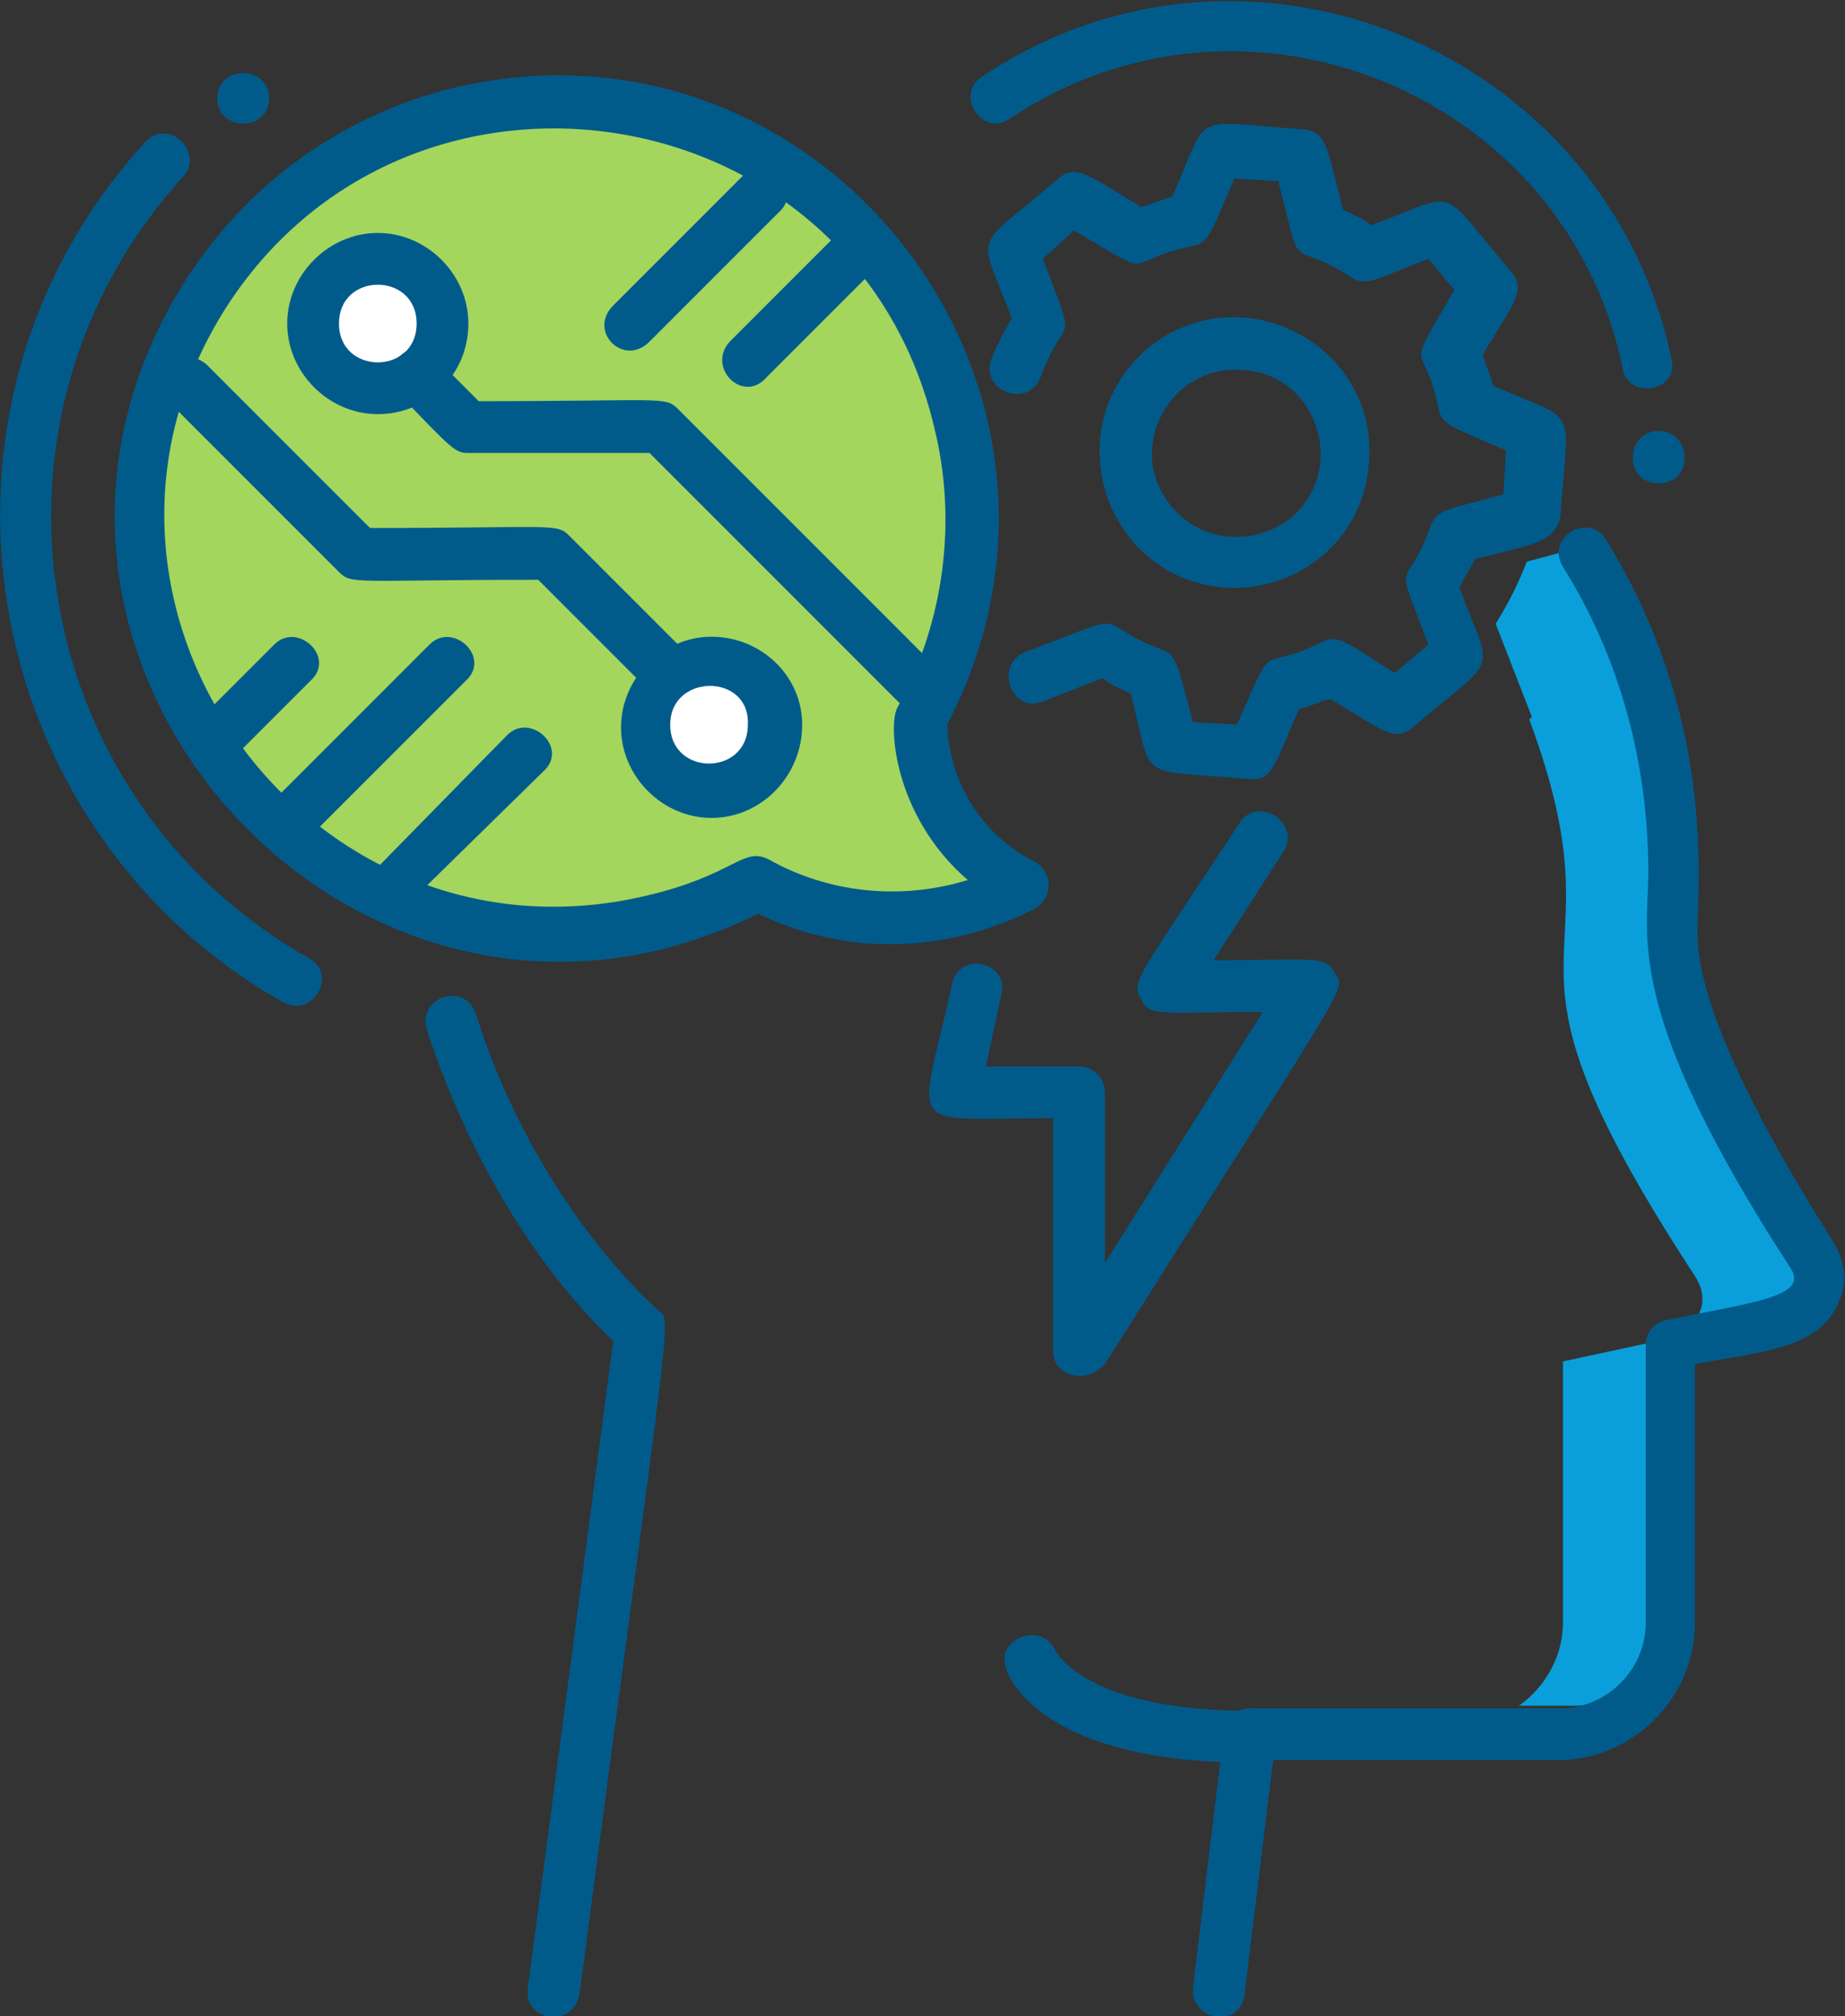
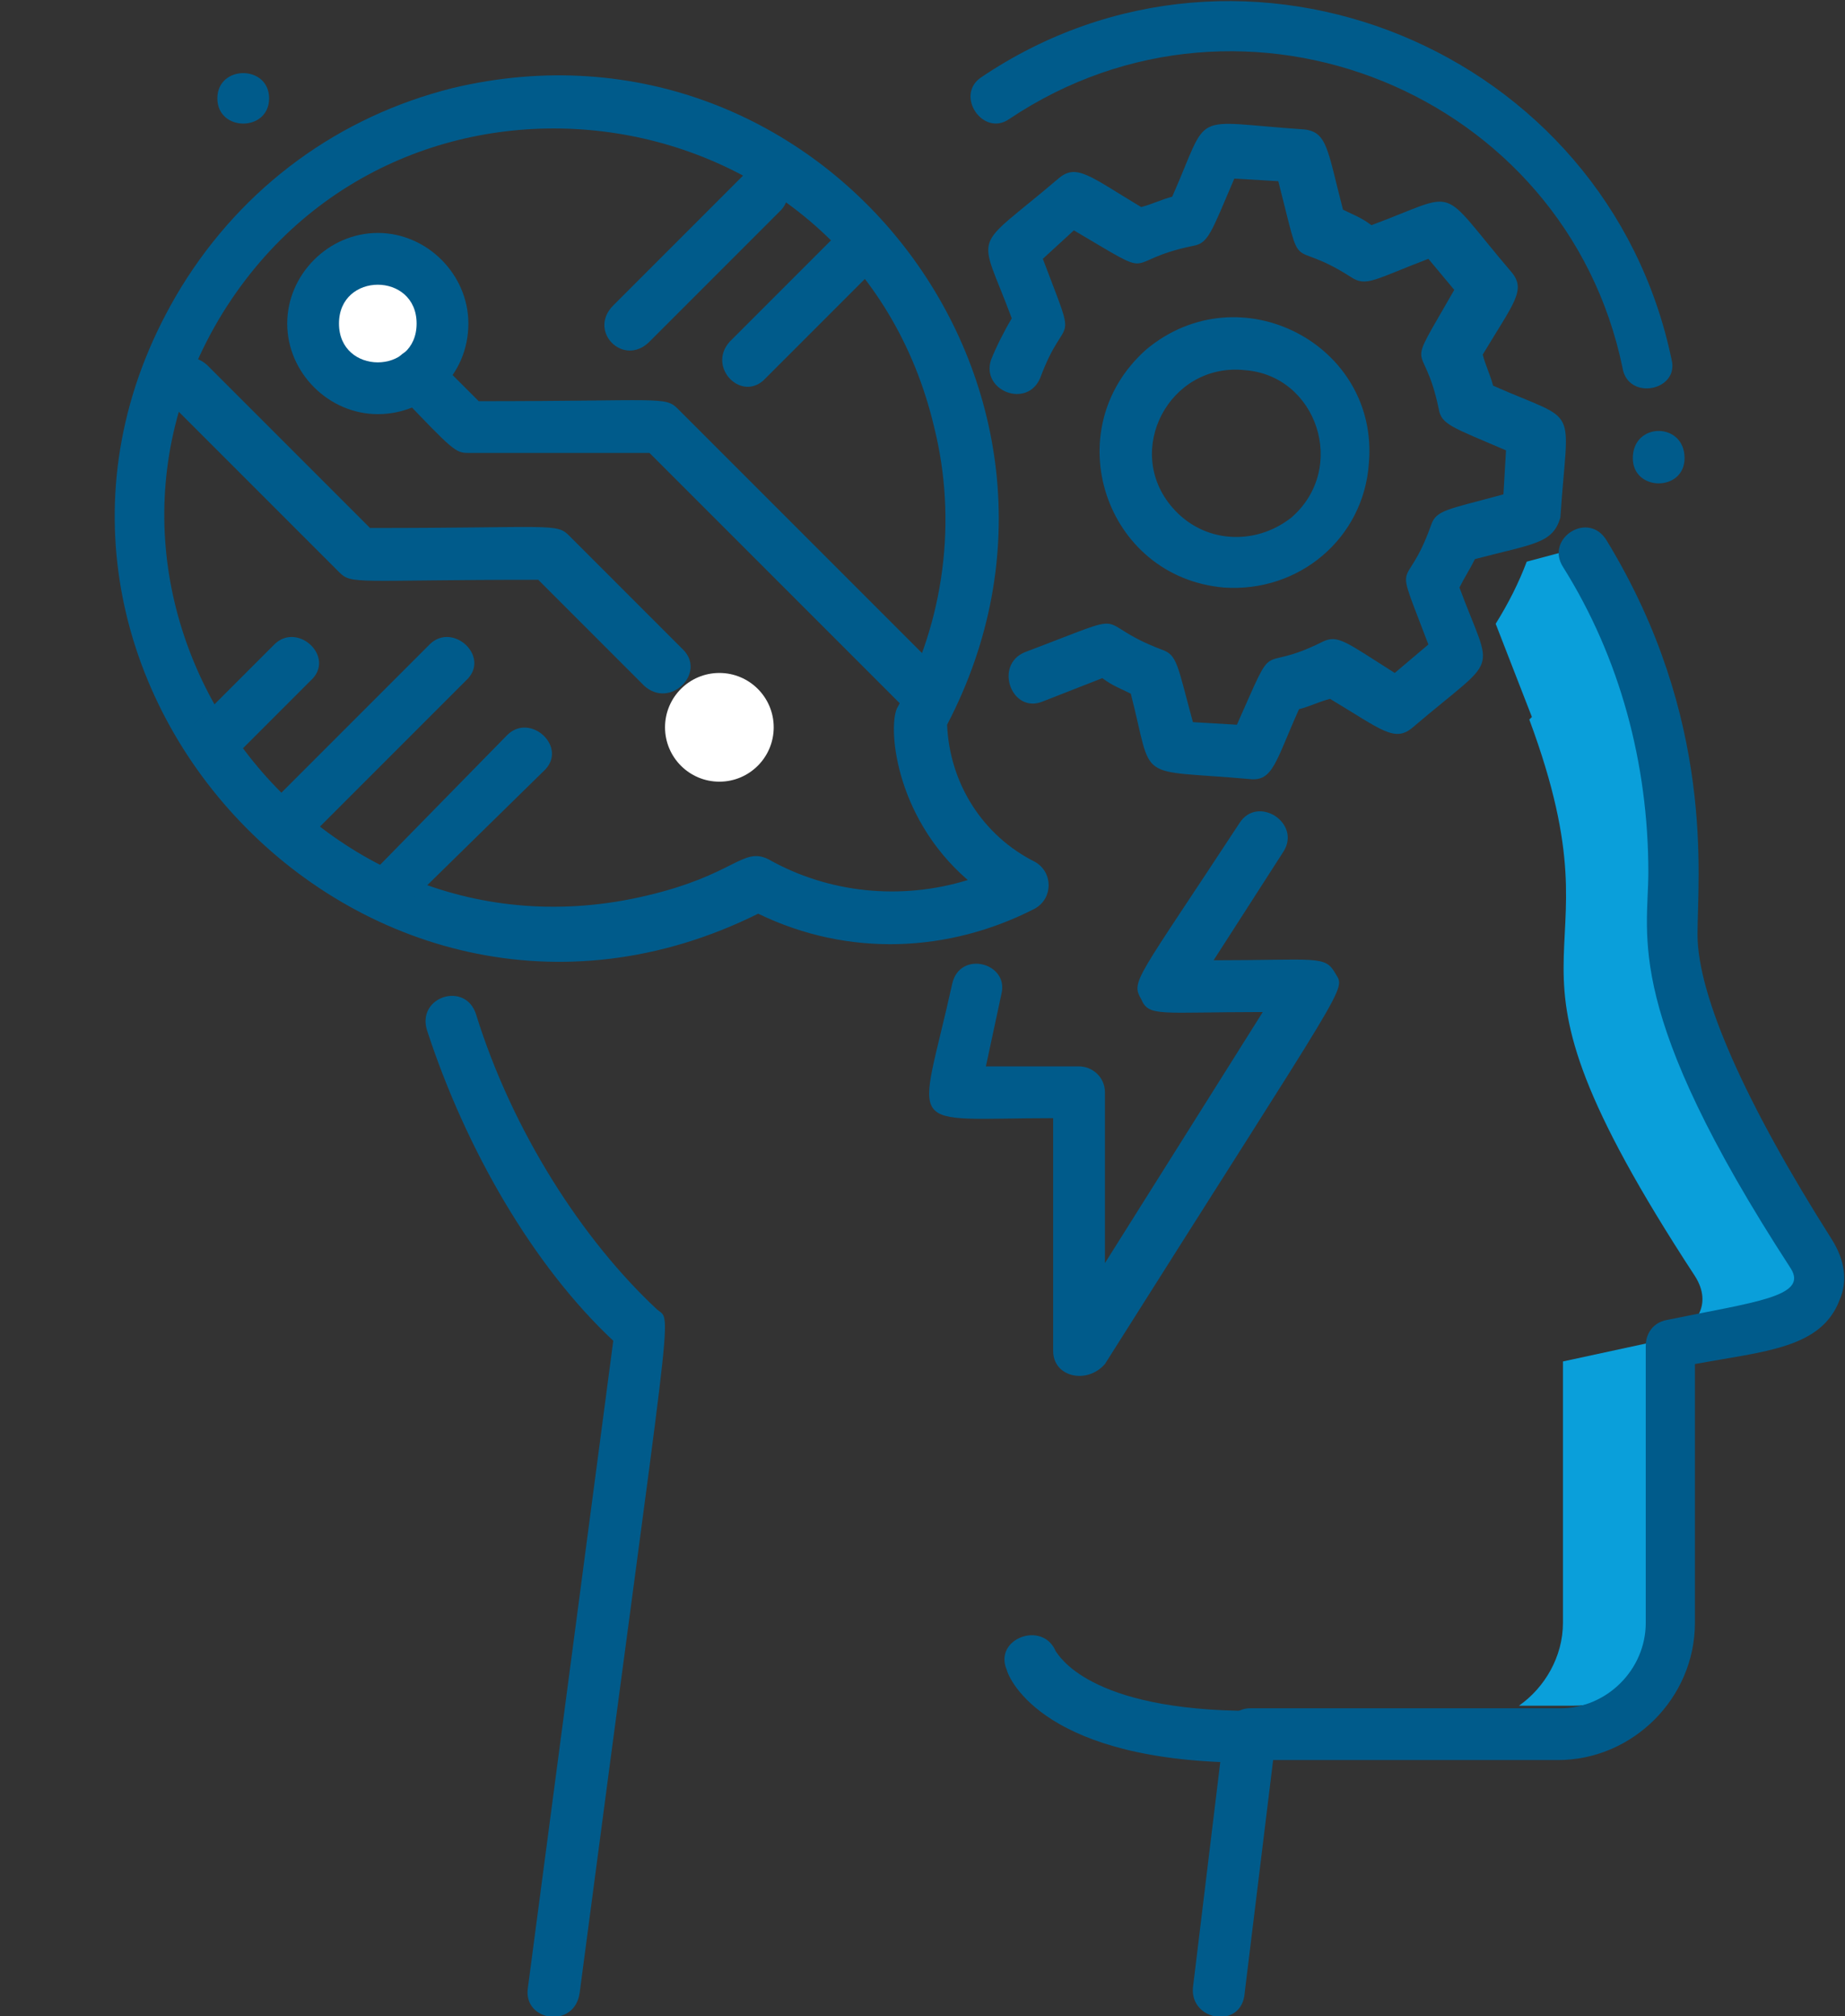
<svg xmlns="http://www.w3.org/2000/svg" version="1.1" id="Layer_1" x="0px" y="0px" viewBox="0 0 71.3 77.9" style="enable-background:new 0 0 71.3 77.9;" xml:space="preserve">
  <rect x="0" y="0" width="71.3" height="77.9" fill="#333333" stroke="none" />
  <style type="text/css">
	.st0{fill:#0A9FDA;}
	.st1{fill:#A4D55D;}
	.st2{fill:#FFFFFF;}
	.st3{fill:#005B8B;}
</style>
  <g>
    <g>
      <g>
        <path class="st0" d="M36.4,13.2C36.5,13.2,36.5,13.2,36.4,13.2c-0.1,0-0.3,0-0.5,0.1C36.1,13.3,36.3,13.3,36.4,13.2L36.4,13.2z" />
      </g>
      <g>
        <g>
          <path class="st0" d="M70,48.6c-2-3.1-5.1-8.3-5.1-11.6c0-1.7,0.8-8.7-4.4-15.7l-1.5,0.4c-0.3,0.8-0.7,1.6-1.2,2.4l1.4,3.6      l-0.1,0.1c3.9,10.5-2.5,7.9,6.4,21.5c0.7,1.1,0.1,2.1-1.4,2.5l-3.7,0.8v10.1c0,1.3-0.7,2.5-1.7,3.2h2.1c2.2,0,4-1.8,4-4V51.9      l3.7-0.8C70.1,50.7,70.7,49.7,70,48.6z" />
        </g>
      </g>
    </g>
    <g>
-       <path class="st1" d="M35.6,27.7c6.7-12.2-4.3-26.6-17.9-23.3C8.1,6.7,3.1,17,6.5,25.6c3.3,9,14,13.2,22.8,8.4    c3.2,1.8,7.1,1.8,10.3,0.1C37.2,33,35.6,30.5,35.6,27.7z" />
-     </g>
+       </g>
    <g>
      <circle class="st2" cx="27.8" cy="28.1" r="2.1" />
    </g>
    <g>
      <circle class="st2" cx="14.5" cy="12.5" r="2.1" />
    </g>
    <g>
      <path class="st3" d="M8.4,3.8c0,1.3,2,1.3,2,0C10.4,2.5,8.4,2.5,8.4,3.8z" />
    </g>
    <g>
      <path class="st3" d="M63.1,17.7c0,1.3,2,1.3,2,0C65.1,16.3,63.1,16.3,63.1,17.7z" />
    </g>
    <g>
      <path class="st3" d="M40.7,52.2v-9c-5.9,0-5.2,0.7-3.9-5.2c0.3-1.3,2.2-0.8,1.9,0.4l-0.6,2.8h3.6c0.5,0,1,0.4,1,1v6.6l6.1-9.7    c-4,0-4.4,0.2-4.7-0.5c-0.4-0.7-0.2-0.7,3.8-6.8c0.7-1.1,2.4,0,1.7,1.1l-2.7,4.2c4,0,4.3-0.2,4.7,0.5c0.4,0.7,0.7-0.1-8.9,15.1    C42,53.5,40.7,53.2,40.7,52.2z" />
    </g>
    <g>
      <path class="st3" d="M48.3,68.1c-7.9,0-9.3-3.2-9.4-3.6c-0.5-1.2,1.4-1.9,1.9-0.7c0.1,0.1,1.2,2.3,7.6,2.3    C49.6,66.1,49.6,68.1,48.3,68.1z" />
    </g>
    <g>
      <path class="st3" d="M46.1,76.8l1.2-9.9c0.1-0.5,0.5-0.9,1-0.9h12c1.8,0,3.3-1.5,3.3-3.3V52c0-0.5,0.3-0.9,0.8-1    c3.4-0.7,5.5-0.9,4.8-2c-6.5-10-5.5-12.8-5.5-15.3c0-4.2-1.1-8.3-3.3-11.8c-0.7-1.1,1-2.2,1.7-1c4.2,6.9,3.5,13,3.5,15.2    c0,2.4,1.9,6.6,5.2,11.8c0.5,0.8,0.6,1.6,0.3,2.3c-0.7,1.9-2.9,2-5.6,2.5v10c0,2.9-2.4,5.3-5.3,5.3H49.2l-1.1,9    C48,78.4,46,78.1,46.1,76.8z M68.5,51.2L68.5,51.2L68.5,51.2z" />
    </g>
    <g>
-       <path class="st3" d="M20.4,76.8l3.3-25c-3.1-2.9-5.7-7.4-7.2-12c-0.4-1.3,1.5-1.9,1.9-0.6c1.4,4.5,4.1,8.7,7,11.4    c0.6,0.5,0.6-1-3,26.4C22.2,78.4,20.2,78.1,20.4,76.8z" />
+       <path class="st3" d="M20.4,76.8l3.3-25c-3.1-2.9-5.7-7.4-7.2-12c-0.4-1.3,1.5-1.9,1.9-0.6c1.4,4.5,4.1,8.7,7,11.4    c0.6,0.5,0.6-1-3,26.4C22.2,78.4,20.2,78.1,20.4,76.8" />
    </g>
    <g>
-       <path class="st3" d="M10.9,38.7C-0.9,32-3.8,15.8,5.6,5.5c0.9-1,2.3,0.4,1.5,1.3c-8.5,9.3-6.1,24,4.8,30.2    C13.1,37.6,12.1,39.4,10.9,38.7z" />
-     </g>
+       </g>
    <g>
      <path class="st3" d="M7,11.1c2.4-3.9,6.1-6.6,10.5-7.7C31.8,0,43.4,15,36.6,28c0.1,2.3,1.4,4.3,3.4,5.3c0.7,0.4,0.7,1.4,0,1.8    c-3.3,1.7-7.2,1.9-10.7,0.2C14,42.9-1.9,25.7,7,11.1z M8.6,12.1c-7,11.4,3.4,25.6,16.4,22.5c3.4-0.8,3.7-1.9,4.7-1.4    c2.3,1.3,5.1,1.6,7.7,0.8c-2.9-2.5-3.1-6.1-2.7-6.7c1.8-3.3,2.3-7.2,1.4-10.8C33,3.4,15.6,0.8,8.6,12.1z" />
    </g>
    <g id="gear-5-icon_2_">
      <path class="st3" d="M48.3,30.1c-4.5-0.4-3.7,0.2-4.6-3.3c-0.4-0.2-0.7-0.3-1.1-0.6l-2.3,0.9c-1.2,0.5-1.9-1.4-0.7-1.9    c4.5-1.7,2.4-1.2,5.3-0.1c0.6,0.2,0.6,0.6,1.2,2.8l1.7,0.1c1.6-3.6,0.7-1.9,3.3-3.2c0.6-0.3,0.9,0,2.8,1.2l1.3-1.1    c-1.4-3.7-0.9-1.8,0.1-4.6c0.2-0.6,0.6-0.6,2.8-1.2l0.1-1.7c-2.1-0.9-2.5-1-2.6-1.6c-0.6-2.9-1.4-1.1,0.6-4.6L55.2,10    c-2.1,0.8-2.4,1.1-3,0.7c-2.5-1.6-1.8,0.2-2.8-3.7l-1.7-0.1c-0.9,2.1-1,2.5-1.6,2.6c-2.9,0.6-1.2,1.4-4.6-0.6L40.3,10    c1.4,3.7,0.9,1.9-0.1,4.6c-0.5,1.2-2.3,0.5-1.9-0.7c0.2-0.5,0.5-1.1,0.8-1.6c-1.3-3.5-1.6-2.5,1.8-5.4c0.7-0.6,1.2-0.1,3.2,1.1    c0.4-0.1,0.8-0.3,1.2-0.4c1.5-3.4,0.6-2.9,5.1-2.6c0.9,0.1,0.9,0.8,1.5,3.1c0.4,0.2,0.7,0.3,1.1,0.6c3.5-1.3,2.5-1.6,5.4,1.8    c0.6,0.7,0.1,1.2-1.1,3.2c0.1,0.4,0.3,0.8,0.4,1.2c3.4,1.5,2.9,0.6,2.6,5.1C60,21,59.3,21,57,21.6c-0.2,0.4-0.4,0.7-0.6,1.1    c1.3,3.5,1.6,2.5-1.8,5.4c-0.7,0.6-1.2,0.1-3.2-1.1c-0.4,0.1-0.8,0.3-1.2,0.4C49.3,29.4,49.2,30.2,48.3,30.1z M47.3,22.7    c-4.6-0.4-6.5-6.1-3-9.2c3.6-3,9-0.2,8.6,4.4C52.7,20.8,50.2,22.9,47.3,22.7z M45.3,19.6c1.2,1.4,3.2,1.5,4.6,0.4c0,0,0,0,0,0    c2.2-1.9,1-5.5-1.8-5.7C45.2,14,43.4,17.4,45.3,19.6z" />
    </g>
    <g>
      <path class="st3" d="M24.9,26.5l-4.1-4.1c-7.1,0-7.2,0.2-7.7-0.3l-6.6-6.6C5.6,14.6,7,13.2,8,14.1l6.3,6.3c7.1,0,7.2-0.2,7.7,0.3    l4.4,4.4C27.3,26,25.9,27.4,24.9,26.5z" />
    </g>
    <g>
-       <path class="st3" d="M27.5,31.6c-1.9,0-3.5-1.6-3.5-3.5c0-1.9,1.6-3.5,3.5-3.5S31,26.1,31,28C31,30,29.4,31.6,27.5,31.6z M25.9,28    c0,2,3,2,3,0C29,26,25.9,26,25.9,28z" />
-     </g>
+       </g>
    <g>
      <path class="st3" d="M14.6,16c-1.9,0-3.5-1.6-3.5-3.5c0-1.9,1.6-3.5,3.5-3.5s3.5,1.6,3.5,3.5C18.1,14.5,16.5,16,14.6,16z     M13.1,12.5c0,2,3,2,3,0S13.1,10.5,13.1,12.5z" />
    </g>
    <g>
      <path class="st3" d="M35,27.4l-9.9-9.9h-7c-0.5,0-0.6-0.1-2.7-2.3c-0.9-0.9,0.5-2.4,1.4-1.4l1.7,1.7c7.1,0,7.2-0.2,7.7,0.3    l10.1,10.1C37.3,26.9,35.9,28.3,35,27.4z" />
    </g>
    <g>
      <path class="st3" d="M23.7,11.8l5-5c0.9-0.9,2.4,0.5,1.4,1.4l-5,5C24.1,14.2,22.7,12.8,23.7,11.8z" />
    </g>
    <g>
      <path class="st3" d="M28.2,13.2l3.9-3.9c0.9-0.9,2.4,0.5,1.4,1.4l-3.9,3.9C28.7,15.6,27.3,14.2,28.2,13.2z" />
    </g>
    <g>
      <path class="st3" d="M7.5,28l3.1-3.1c0.9-0.9,2.4,0.5,1.4,1.4l-3.1,3.1C8,30.4,6.5,28.9,7.5,28z" />
    </g>
    <g>
      <path class="st3" d="M14.7,33.4l4.9-5c0.9-0.9,2.4,0.5,1.4,1.4l-5,4.9C15.2,35.8,13.8,34.3,14.7,33.4z" />
    </g>
    <g>
      <path class="st3" d="M10.5,31l6.1-6.1c0.9-0.9,2.4,0.5,1.4,1.4l-6.1,6.1C10.9,33.3,9.5,31.9,10.5,31z" />
    </g>
    <g>
      <path class="st3" d="M62.7,14.2C60.5,3.6,48.1-1.5,39,4.6C38,5.3,36.9,3.7,37.9,3c10.2-6.9,24.2-1.1,26.7,10.9    C64.9,15.1,62.9,15.5,62.7,14.2z" />
    </g>
  </g>
</svg>